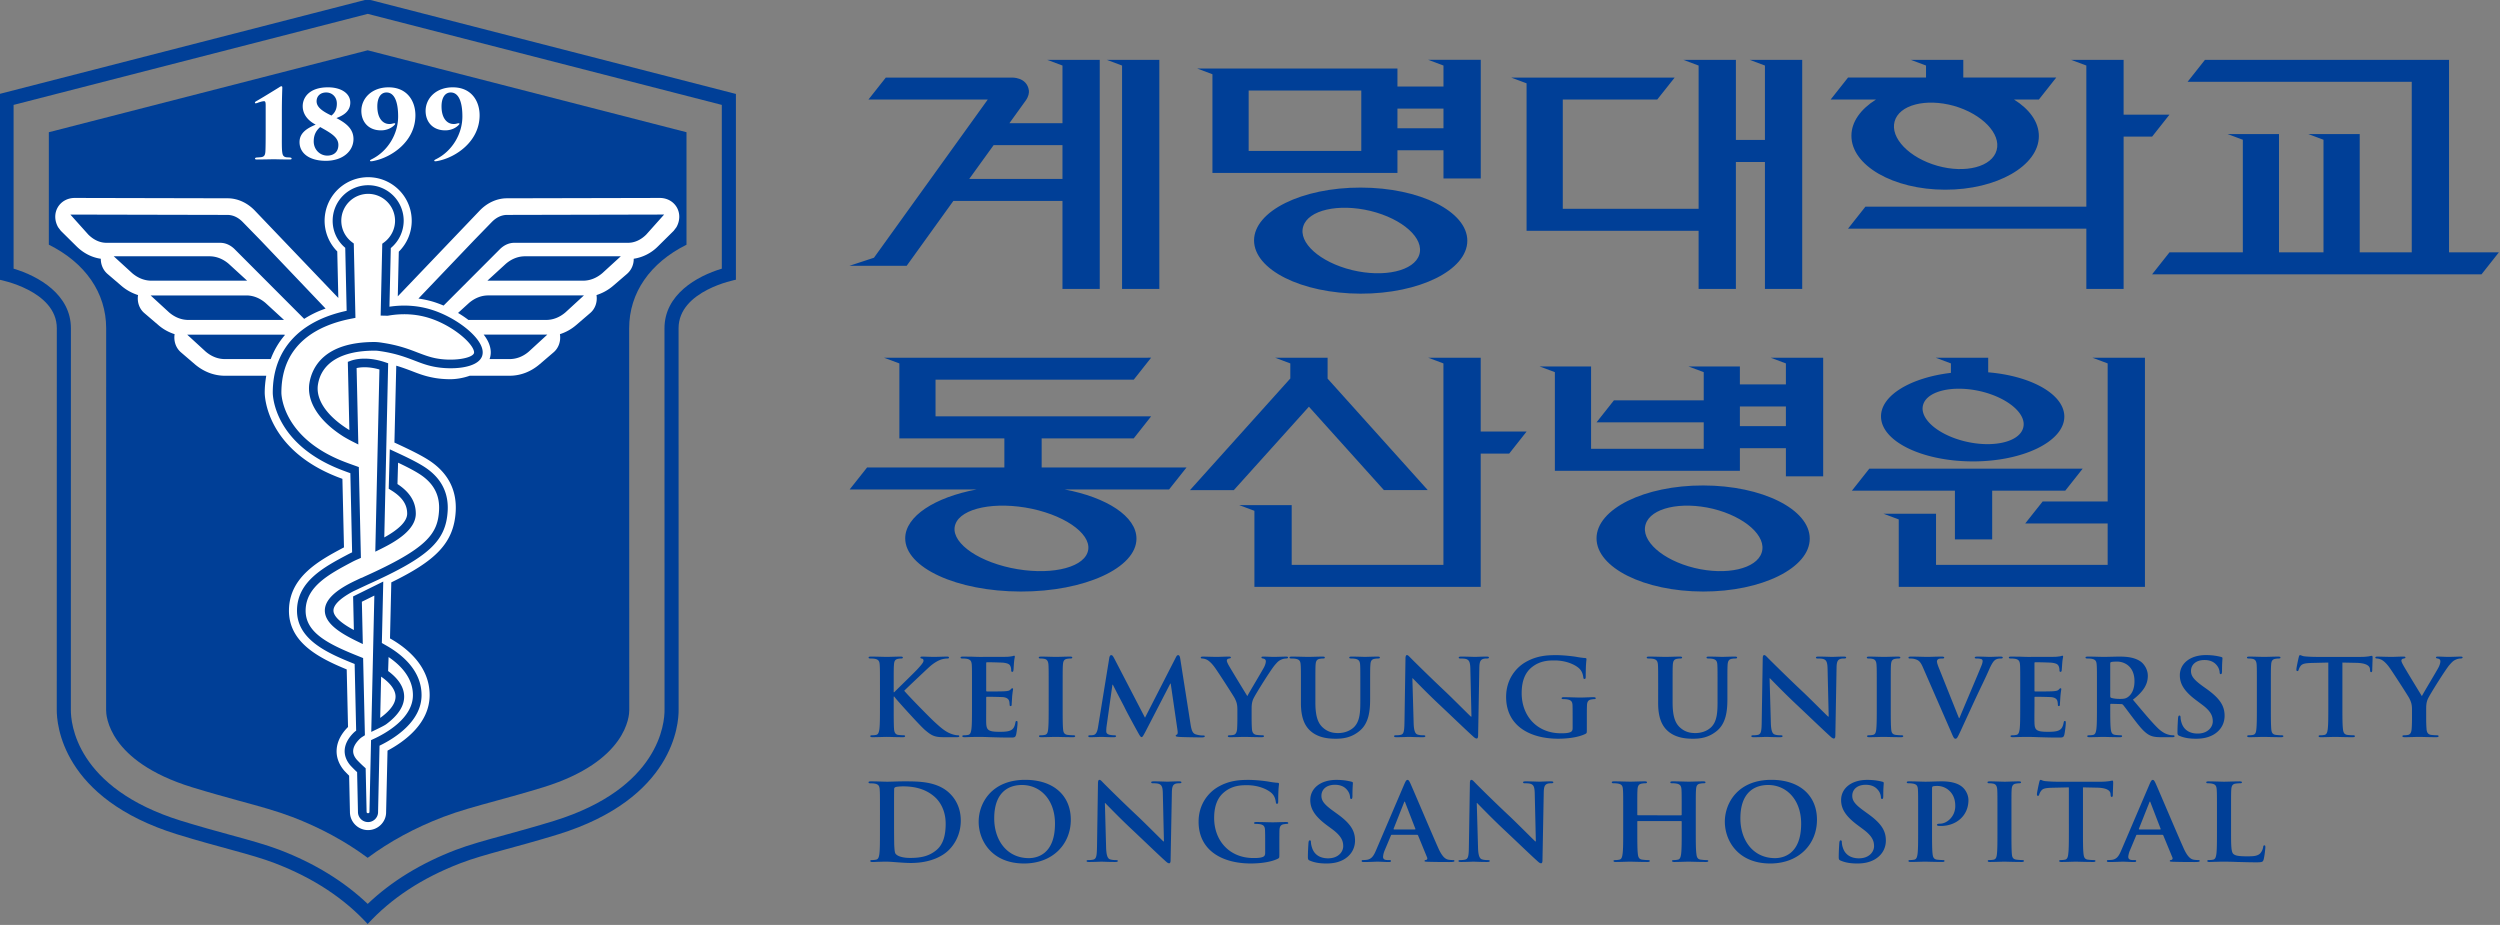
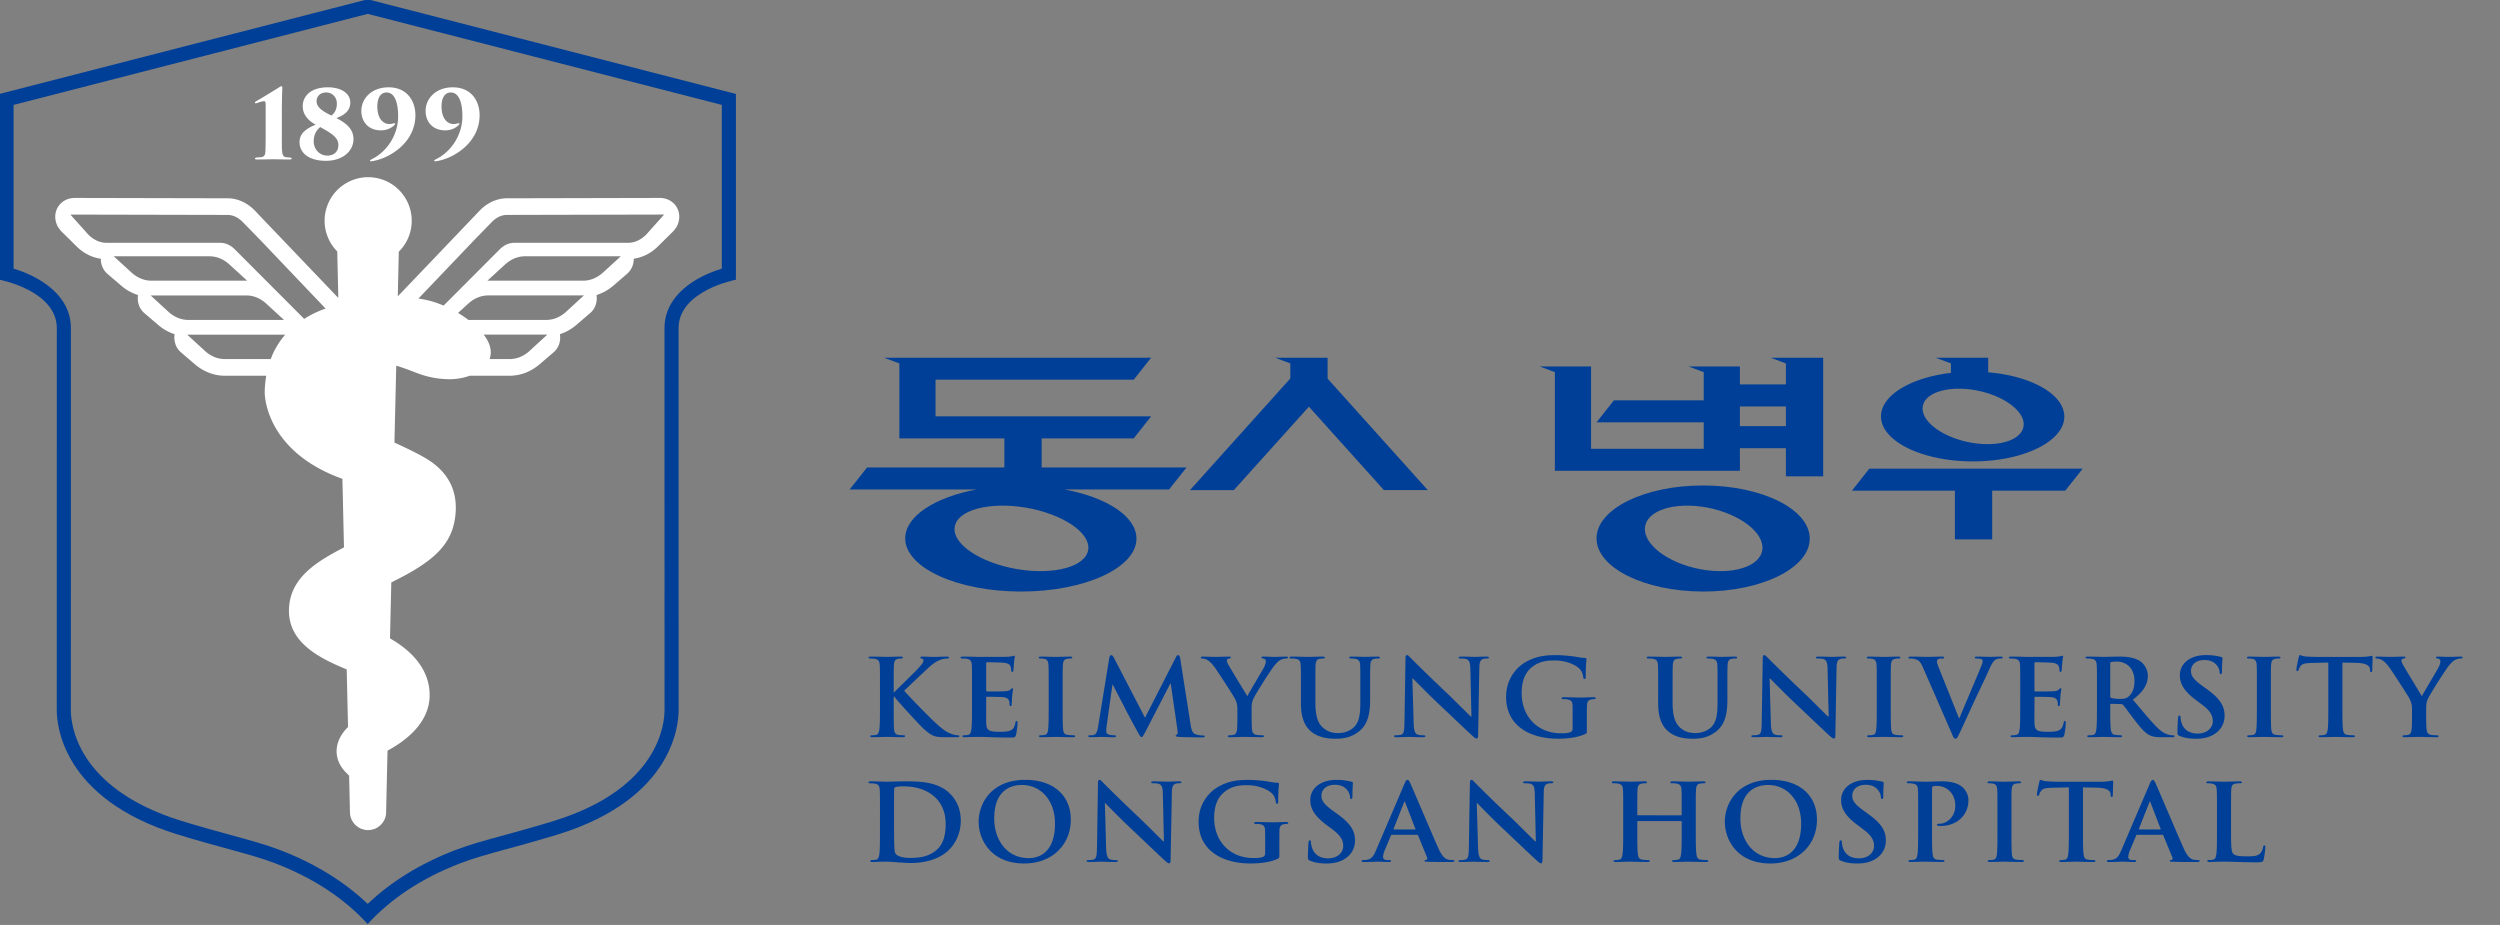
<svg xmlns="http://www.w3.org/2000/svg" width="213.439mm" height="78.968mm" viewBox="0 0 213.439 78.968">
  <rect x="0" y="0" width="213.439" height="78.968" fill="#808080" stroke="none" />
  <g style="stroke-width:.319">
    <g style="stroke-width:.319">
      <path d="M217.95 251.836c-1.954.586-4.434 2.008-4.434 4.61l.004 29.511c.008.988-.368 6.055-8.555 8.586-1.434.441-2.691.785-3.8 1.09-1.458.398-2.716.742-3.794 1.152-2.691 1.031-4.98 2.434-6.805 4.176-1.832-1.742-4.117-3.145-6.808-4.176-1.078-.41-2.332-.754-3.793-1.152-1.11-.305-2.367-.649-3.8-1.09-8.196-2.535-8.563-7.598-8.556-8.59l.004-29.508c0-2.601-2.48-4.023-4.433-4.61v-12.663l27.387-7.04 27.382 7.04zm-27.387-20.832-28.473 7.32v14.367s4.433.832 4.433 3.754l-.004 29.5c-.008 1.086.368 6.871 9.325 9.64 3.316 1.024 5.707 1.524 7.523 2.22 3.031 1.16 5.399 2.75 7.195 4.71 1.801-1.96 4.168-3.55 7.2-4.71 1.816-.696 4.207-1.196 7.523-2.22 8.957-2.769 9.336-8.554 9.324-9.64l-.004-29.5c0-2.922 4.434-3.754 4.434-3.754v-14.367" style="fill:#003f97;fill-opacity:1;fill-rule:nonzero;stroke:none;stroke-width:.319" transform="translate(-178.991 -255.09) scale(1.104)" />
-       <path d="M190.563 297.398c-1.704-1.265-3.657-2.328-5.833-3.16-1.207-.46-2.52-.82-4.046-1.234-1.13-.313-2.34-.645-3.715-1.067-6.485-2.007-6.633-5.554-6.633-5.953l.004-29.535c0-2.75-1.621-5.066-4.434-6.465v-8.699l24.66-6.336 24.653 6.336v8.7c-2.809 1.398-4.434 3.714-4.434 6.464l.008 29.535c.004.395-.152 3.946-6.636 5.953-1.372.422-2.579.754-3.653 1.047-1.582.434-2.898.793-4.105 1.254-2.18.836-4.133 1.895-5.836 3.16" style="fill:#003f97;fill-opacity:1;fill-rule:nonzero;stroke:none;stroke-width:.319" transform="translate(-178.991 -255.09) scale(1.104)" />
      <path d="M183.926 241.191c0 .72-.012 1.329.027 1.618.027.23.078.375.32.414.106.011.223.011.29.02.074.007.117.034.117.081 0 .043-.024.07-.141.07-.543 0-1.168-.019-1.23-.019-.067 0-.856.02-1.32.02-.11 0-.137-.028-.137-.07 0-.028.019-.067.113-.083.117-.008.219-.012.355-.027.27-.035.32-.192.336-.465.016-.32.02-.84.02-1.559v-1.98c0-.211-.02-.324-.114-.324-.14 0-.296.054-.457.105a.74.74 0 0 1-.195.059c-.039 0-.066-.012-.066-.051 0-.035.027-.07.078-.102.441-.246 1.387-.832 1.785-1.078.066-.047.137-.09.187-.09.06 0 .067.051.067.126 0 .058-.035.804-.035 1.914M188.18 239.074c0-.539-.39-.863-.817-.863-.496 0-.75.316-.75.68 0 .41.356.734 1.149 1.105.238-.191.418-.465.418-.922m-1.79 2.914c0 .649.485 1.106 1.051 1.106.434 0 .856-.227.856-.828 0-.59-.57-.914-1.406-1.38-.235.204-.5.516-.5 1.102m3.074-.175c0 .921-.813 1.683-2.14 1.683-1.263 0-2.032-.578-2.032-1.45 0-.733.625-1.085 1.25-1.347-.668-.351-1.004-.855-1.004-1.43 0-.683.523-1.456 1.953-1.456 1.031 0 1.727.476 1.727 1.18 0 .76-.684 1.046-1.074 1.198.746.391 1.32.832 1.32 1.622M194.254 239.973c0 2.023-1.844 3.261-3.223 3.53-.07.017-.144.028-.195.028-.066 0-.094-.011-.094-.047 0-.03.028-.058.137-.113 1.242-.613 2.039-1.95 2.039-3.305 0-1.187-.312-1.855-.898-1.855-.438 0-.711.398-.711 1.074 0 .984.476 1.363.914 1.363a.763.763 0 0 0 .258-.03.874.874 0 0 1 .156-.028c.035 0 .054.008.054.043a.118.118 0 0 1-.035.07c-.187.211-.558.438-1.066.438-.957 0-1.516-.649-1.516-1.508 0-.945.781-1.82 2.106-1.82 1.457 0 2.074 1.086 2.074 2.16M199.219 239.973c0 2.023-1.84 3.261-3.219 3.53a1.054 1.054 0 0 1-.195.028c-.067 0-.094-.011-.094-.047 0-.03.027-.058.137-.113 1.242-.613 2.039-1.95 2.039-3.305 0-1.187-.313-1.855-.903-1.855-.433 0-.71.398-.71 1.074 0 .984.48 1.363.914 1.363a.774.774 0 0 0 .261-.03.907.907 0 0 1 .153-.028c.035 0 .058.008.058.043 0 .027-.027.066-.039.07-.183.211-.555.438-1.062.438-.957 0-1.516-.649-1.516-1.508 0-.945.781-1.82 2.102-1.82 1.46 0 2.074 1.086 2.074 2.16M212.102 249.203c-.418.414-.903.633-1.403.633h-8.789c-.394 0-.777.16-1.105.477l-4.371 4.378a8.975 8.975 0 0 0-.743-.277 7.768 7.768 0 0 0-1.203-.266l4.301-4.507 1.375-1.414c.34-.348.738-.54 1.156-.547l12.168-.028zm-3.391 2.98c-.45.383-.965.583-1.492.583h-7.399l1.426-1.305c.445-.383.957-.582 1.488-.582h7.403zm-2.852 3.032c-.445.383-.96.586-1.492.586h-6.015a7.954 7.954 0 0 0-.801-.54l.844-.769c.445-.383.96-.586 1.488-.586h7.402zm-2.832 3.031c-.441.383-.957.582-1.488.582h-1.555a.078.078 0 0 0 .012-.02c.106-.292.164-.761-.137-1.367a3.209 3.209 0 0 0-.324-.503h4.918zm-23.504.582c-.535 0-1.046-.2-1.492-.582l-1.426-1.308h7.403c.058 0 .113.015.168.015a6.151 6.151 0 0 0-1.11 1.875zm-4.32-3.613-1.426-1.309h7.403c.527 0 1.043.203 1.488.586l1.426 1.309h-7.399c-.53 0-1.047-.203-1.492-.586m-2.851-3.031-1.426-1.305h7.402c.527 0 1.043.2 1.488.582l1.426 1.305h-7.398c-.531 0-1.043-.2-1.492-.582m-1.989-2.348c-.5 0-.984-.219-1.402-.633l-1.39-1.55 12.171.027c.418.008.817.199 1.156.547l1.38 1.414 5.03 5.28c-.23.083-.456.169-.683.27-.348.16-.672.336-.973.528l-5.394-5.407c-.328-.316-.711-.476-1.106-.476zm44.102-2.746c-.266-.453-.754-.723-1.317-.723l-11.851.027c-.75.012-1.48.344-2.055.934l-6.351 6.649.078-3.454c.617-.609 1-1.457 1-2.394a3.368 3.368 0 1 0-5.758 2.375l.082 3.598-6.473-6.774c-.574-.59-1.304-.922-2.054-.934l-11.852-.027c-.562 0-1.05.27-1.316.723-.27.465-.258 1.039.027 1.543l.21.277 1.22 1.207c.539.531 1.191.856 1.87.953-.003.442.173.871.508 1.164l1.086.93c.391.336.825.566 1.286.715-.082.516.085 1.05.484 1.39l1.082.926c.383.332.812.563 1.262.707-.082.524.086 1.059.488 1.403l1.074.922c.684.582 1.488.89 2.328.89h3.196c-.07.422-.118.856-.118 1.317 0 .18.067 4.37 5.692 6.539.101.039.21.078.316.117l.121 5.3c-1.879.997-4.199 2.239-4.254 4.813-.054 2.52 2.282 3.727 4.465 4.625l.102 4.453c-1.059 1.047-1.176 2.34-.297 3.371l.027.032c.047.046.184.195.356.363l.062 2.808c0 .77.63 1.399 1.399 1.399.773 0 1.398-.63 1.398-1.375l.11-4.77c1.316-.703 3.257-2.105 3.257-4.297 0-2.25-1.789-3.664-3.066-4.382l.101-4.332c3.36-1.645 4.836-2.993 4.98-5.485.09-1.594-.542-2.883-1.878-3.828-.656-.465-1.73-.98-2.86-1.5l.141-5.945c.438.129.813.27 1.176.406.484.188.984.383 1.582.5.442.094.938.14 1.426.14.422 0 .973-.081 1.5-.269h3.082c.84 0 1.644-.308 2.324-.89l1.078-.922c.403-.344.57-.88.489-1.403.449-.144.875-.375 1.261-.707l1.078-.926c.403-.34.57-.875.489-1.39.46-.149.894-.38 1.285-.715l1.082-.93a1.51 1.51 0 0 0 .512-1.164 3.348 3.348 0 0 0 1.87-.953l1.22-1.207.21-.277c.286-.504.297-1.078.028-1.543" style="fill:#fff;fill-opacity:1;fill-rule:nonzero;stroke:none;stroke-width:.319" transform="translate(-178.991 -255.09) scale(1.104)" />
      <path d="M195.406 255.328c-1.355-.426-2.574-.32-3.332-.183 0 0-.062-.004-.168-.004l.114-5.063a2.404 2.404 0 0 0 .996-1.95 2.416 2.416 0 0 0-2.414-2.413 2.416 2.416 0 0 0-2.414 2.414c0 .793.382 1.492.972 1.933l.117 5.305c-2.48.473-5.718 1.89-5.718 6.067 0 0 0 3.687 5.078 5.644.297.113.605.227.914.336l.148 6.574a6.03 6.03 0 0 0-.457.215c-1.789.945-3.765 1.98-3.808 4.02-.047 2.101 2.226 3.07 4.449 3.953l.129 5.562a1.929 1.929 0 0 0-.285.211c-.516.504-.954 1.262-.254 2.082 0 0 .3.324.601.59l.074 3.234a.44.44 0 1 0 .883 0l.121-5.343c1.063-.485 3.246-1.727 3.246-3.7 0-1.75-1.457-2.91-2.535-3.527l-.058 1.836c1.074.742 2.16 2.059.008 3.664-.11.082-.344.203-.63.34l.239-10.547-1.645.813.067 2.937c-1.988-.969-3.848-2.281-.094-4.062v.011l.684-.32c4.644-2.09 5.86-3.258 5.984-5.399.063-1.117-.305-2.164-1.476-2.996-.524-.37-1.403-.804-2.348-1.242l-.063 2.352c.844.515 1.422 1.168 1.422 2.105 0 .98-1.226 1.79-2.453 2.403l.313-13.79c-1.344-.453-2.22-.203-2.446-.117l.125 5.61a8.106 8.106 0 0 1-.625-.348c-1.605-1.016-2.718-2.39-2.472-3.82.297-1.754 1.836-2.88 4.722-2.871.2 0 .375.027.559.054 2.004.301 2.785.926 4.047 1.188 1.305.265 3.129.09 3.375-.598.293-.828-1.656-2.523-3.692-3.16" style="fill:#fff;fill-opacity:1;fill-rule:nonzero;stroke:none;stroke-width:.319" transform="translate(-178.991 -255.09) scale(1.104)" />
-       <path d="m191.602 283.387-.07 3.187a.585.585 0 0 0 .081-.054c.742-.555 1.114-1.094 1.106-1.606-.012-.633-.61-1.176-1.106-1.52zm-1.875 6.43s.285.304.57.558l.11.098.073 3.375c0 .136.22.129.22.008l.124-5.559.192-.09c.914-.418 3.046-1.59 3.046-3.39 0-1.332-.937-2.305-1.882-2.946l-.036 1.082c.81.602 1.227 1.254 1.239 1.95.015.738-.446 1.46-1.371 2.152-.121.09-.325.195-.684.371l-.488.234.238-10.543-.965.477.074 3.273-.492-.238c-1.21-.594-2.449-1.336-2.445-2.36.004-.8.777-1.554 2.36-2.304l.476-.226v.015l.203-.098c4.863-2.187 5.691-3.3 5.793-5.117.066-1.136-.371-2.02-1.336-2.703-.441-.312-1.16-.68-1.832-.996l-.047 1.652c.953.625 1.418 1.375 1.418 2.286 0 1.242-1.504 2.136-2.637 2.699l-.496.246.32-14.09c-.84-.242-1.449-.18-1.765-.11l.133 5.91-.5-.253a10.542 10.542 0 0 1-.653-.363c-1.914-1.211-2.867-2.727-2.625-4.16.204-1.176 1.125-3.149 5.032-3.149.23.004.41.027.605.059 1.242.187 2.024.484 2.711.75.477.18.887.34 1.379.441 1.348.273 2.852.016 2.992-.383.027-.074 0-.207-.074-.355-.375-.75-1.832-1.883-3.399-2.371-1-.313-2.07-.371-3.175-.176l-.035.004-.532-.012.125-5.558.133-.098c.535-.395.856-1.02.856-1.68a2.082 2.082 0 0 0-2.079-2.078 2.08 2.08 0 0 0-2.078 2.078c0 .66.305 1.266.836 1.664l.13.098.128 5.75-.277.055c-2.485.472-5.45 1.855-5.45 5.738 0 .14.082 3.488 4.868 5.336.293.113.597.223.906.332l.215.078.16 7.023-.203.09a6.43 6.43 0 0 0-.438.203c-1.785.946-3.593 1.903-3.633 3.735-.039 1.789 1.817 2.672 4.243 3.637l.203.082.137 5.968-.16.102a1.386 1.386 0 0 0-.231.172c-.79.77-.508 1.297-.23 1.625m.863 4.816a.78.78 0 0 1-.778-.777l-.066-3.082c-.273-.254-.516-.516-.516-.516-.68-.797-.578-1.723.262-2.547.05-.047.11-.097.18-.148l-.117-5.156c-2.059-.825-4.504-1.872-4.457-4.192.046-2.222 2.12-3.32 3.953-4.289.097-.05.199-.101.308-.152l-.136-6.121a29.517 29.517 0 0 1-.708-.262c-5.226-2.02-5.292-5.797-5.292-5.957 0-3.305 2.027-5.547 5.714-6.34l-.109-4.871a2.716 2.716 0 0 1-.973-2.094 2.747 2.747 0 0 1 2.746-2.746 2.747 2.747 0 0 1 2.747 2.746 2.76 2.76 0 0 1-.997 2.114l-.105 4.535c1.133-.168 2.227-.09 3.258.234 1.625.504 3.293 1.695 3.797 2.707.164.328.199.625.109.883-.34.957-2.398 1.086-3.754.808-.547-.109-1-.285-1.484-.472-.657-.25-1.403-.535-2.551-.711-.184-.027-.348-.055-.527-.05-2.536 0-4.086.921-4.371 2.593-.2 1.156.648 2.426 2.32 3.484l.105.063-.12-5.274.222-.082c.262-.097 1.223-.375 2.668.114l.23.078-.3 13.468c1.175-.652 1.77-1.27 1.77-1.843 0-.72-.4-1.297-1.263-1.82l-.164-.102.082-3.051.461.215c.805.37 1.809.851 2.399 1.27 1.152.816 1.695 1.921 1.617 3.288-.137 2.336-1.465 3.559-6.18 5.684l-1.11.52c-1.257.668-1.542 1.171-1.542 1.492-.004.57.918 1.156 1.578 1.508l-.059-2.598 2.332-1.152-.109 4.753.367.211c1.235.704 2.703 1.942 2.703 3.82 0 2.063-2.136 3.372-3.25 3.91l-.113 5.138c0 .418-.348.77-.777.77" style="fill:#003f94;fill-opacity:1;fill-rule:nonzero;stroke:none;stroke-width:.319" transform="translate(-178.991 -255.09) scale(1.104)" />
    </g>
    <path d="M231.242 284.59h.043c.297-.305 1.57-1.531 1.824-1.813.243-.273.438-.48.438-.62 0-.09-.035-.15-.125-.165-.078-.015-.113-.031-.113-.082 0-.058.043-.074.14-.074.184 0 .664.023.899.023.27 0 .75-.023 1.02-.023.085 0 .148.016.148.074 0 .059-.043.074-.13.074-.12 0-.34.032-.507.09-.27.102-.566.274-.941.617-.27.25-1.586 1.489-1.883 1.786.312.382 2.023 2.125 2.363 2.43.383.347.773.718 1.246.894.262.098.434.12.54.12.062 0 .112.017.112.067 0 .059-.043.082-.207.082h-.757c-.262 0-.422 0-.602-.015-.473-.043-.707-.223-1.082-.535-.383-.325-2.102-2.23-2.285-2.465l-.098-.125h-.043v.75c0 .758 0 1.41.027 1.765.016.23.094.41.313.446.121.015.312.03.43.03.066 0 .113.024.113.067 0 .059-.07.082-.168.082-.488 0-1.035-.023-1.254-.023-.2 0-.75.023-1.102.023-.113 0-.171-.023-.171-.082 0-.043.035-.066.136-.066.133 0 .239-.016.317-.031.172-.035.218-.215.254-.457.043-.344.043-.996.043-1.754v-1.453c0-1.254 0-1.485-.02-1.746-.015-.282-.086-.415-.375-.473a2.01 2.01 0 0 0-.34-.024c-.093 0-.144-.015-.144-.074 0-.058.058-.074.187-.074.465 0 1.016.023 1.223.023.21 0 .758-.023 1.055-.023.125 0 .183.016.183.074 0 .059-.055.074-.12.074-.09 0-.142.008-.247.024-.234.043-.305.183-.32.473-.02.261-.02.492-.02 1.746M237.297 284.227c0-1.254 0-1.485-.016-1.747-.02-.28-.09-.414-.379-.472a1.947 1.947 0 0 0-.34-.024c-.093 0-.148-.015-.148-.074 0-.058.063-.074.191-.074.239 0 .493.008.708.008.226.008.43.016.55.016.282 0 2.016 0 2.18-.008a3.6 3.6 0 0 0 .375-.047c.047-.012.098-.035.14-.035.044 0 .051.035.051.074 0 .058-.043.156-.07.535-.008.086-.023.445-.043.547-.008.039-.023.09-.086.09-.058 0-.082-.043-.082-.118a.773.773 0 0 0-.05-.297c-.06-.148-.149-.246-.583-.296a31.595 31.595 0 0 0-1.238-.032c-.043 0-.062.024-.062.082v2.086c0 .059.011.094.062.094.192 0 1.192 0 1.395-.02.21-.015.34-.039.418-.124.058-.063.097-.106.14-.106.031 0 .063.016.063.066 0 .051-.035.184-.074.602-.004.164-.032.496-.032.55 0 .067 0 .161-.078.161-.062 0-.078-.035-.078-.074-.012-.086-.012-.192-.035-.301-.047-.164-.168-.285-.488-.32a31.286 31.286 0 0 0-1.239-.024c-.043 0-.054.032-.054.082v.653c0 .28-.008 1.039 0 1.277.02.57.16.695 1.047.695.226 0 .593 0 .82-.101.226-.098.332-.274.39-.61.02-.093.036-.125.098-.125.07 0 .07.067.07.149 0 .191-.07.75-.113.914-.062.219-.14.219-.472.219-.653 0-1.133-.02-1.508-.028a21.59 21.59 0 0 0-.907-.023c-.093 0-.289 0-.496.008-.203 0-.43.015-.601.015-.117 0-.176-.023-.176-.082 0-.039.035-.066.14-.066.13 0 .235-.016.313-.031.176-.035.219-.215.254-.457.043-.344.043-.996.043-1.754M243.227 284.227c0-1.254 0-1.485-.016-1.747-.02-.28-.106-.421-.297-.464a1.37 1.37 0 0 0-.312-.032c-.09 0-.141-.015-.141-.082 0-.05.07-.066.21-.066.329 0 .88.023 1.134.023.218 0 .73-.023 1.062-.023.113 0 .184.016.184.066 0 .067-.051.082-.14.082a1.69 1.69 0 0 0-.263.024c-.234.043-.304.183-.32.472-.02.262-.02.493-.02 1.747v1.453c0 .8 0 1.449.036 1.804.027.223.086.371.351.407.122.015.313.03.442.03.098 0 .14.028.14.067 0 .059-.07.082-.164.082-.578 0-1.125-.023-1.363-.023-.2 0-.75.023-1.098.023-.113 0-.171-.023-.171-.082 0-.039.03-.066.136-.066.133 0 .235-.016.313-.031.176-.035.226-.176.254-.414.043-.348.043-.997.043-1.797M247.914 281.934c.023-.137.078-.211.149-.211.07 0 .12.039.234.254l2.379 4.585 2.375-4.644c.066-.133.113-.195.187-.195.082 0 .133.078.16.254l.793 5.046c.079.52.164.758.426.832.254.075.43.082.543.082.078 0 .14.008.14.06 0 .065-.105.089-.23.089-.215 0-1.422-.016-1.77-.04-.198-.015-.25-.042-.25-.089 0-.043.036-.066.094-.094.051-.015.079-.12.043-.351l-.523-3.59h-.031l-1.902 3.68c-.204.386-.247.46-.325.46-.078 0-.164-.163-.304-.413-.211-.38-.899-1.641-1-1.872-.082-.171-.606-1.144-.91-1.765h-.036l-.453 3.219c-.02.148-.023.253-.023.386 0 .157.11.23.258.266.16.031.28.039.367.039.07 0 .133.016.133.059 0 .074-.079.09-.211.09-.368 0-.758-.024-.914-.024-.168 0-.586.023-.868.023-.086 0-.156-.015-.156-.09 0-.042.055-.058.14-.058.071 0 .134 0 .262-.023.247-.051.317-.372.36-.653M257.82 285.934c0-.446-.086-.625-.199-.864-.062-.132-1.23-1.949-1.535-2.375-.219-.308-.434-.511-.602-.605a.972.972 0 0 0-.367-.106c-.066 0-.129-.015-.129-.074 0-.05.063-.074.164-.074.157 0 .813.023 1.102.023.18 0 .539-.023.93-.023.09 0 .132.023.132.074s-.062.059-.191.09a.15.15 0 0 0-.121.148c0 .067.043.164.101.282.125.246 1.344 2.234 1.485 2.464.086-.195 1.183-2.011 1.308-2.265.086-.184.122-.324.122-.43 0-.082-.036-.176-.184-.207-.078-.015-.156-.031-.156-.082 0-.058.043-.074.148-.074.285 0 .567.023.82.023.192 0 .766-.023.934-.023.094 0 .156.016.156.066 0 .059-.07.082-.168.082a.981.981 0 0 0-.382.098c-.184.082-.278.184-.47.406-.288.328-1.507 2.266-1.667 2.621-.13.297-.13.555-.13.825v.675c0 .133 0 .48.024.829.02.238.098.417.36.453.12.015.312.03.433.03.098 0 .14.024.14.067 0 .059-.07.082-.183.082-.547 0-1.097-.023-1.332-.023-.219 0-.77.023-1.09.023-.12 0-.191-.015-.191-.082 0-.043.043-.066.137-.066.125 0 .226-.016.304-.031.176-.035.254-.215.274-.453.023-.348.023-.696.023-.829M262.734 284.227c0-1.254 0-1.485-.02-1.747-.015-.28-.085-.414-.374-.472a2.01 2.01 0 0 0-.34-.024c-.094 0-.148-.015-.148-.074 0-.058.062-.074.195-.074.46 0 1.008.023 1.27.023.21 0 .761-.023 1.074-.023.129 0 .191.016.191.074 0 .059-.05.074-.14.074-.094 0-.145.008-.25.024-.239.043-.305.183-.325.472-.015.262-.015.493-.015 1.747v1.156c0 1.195.25 1.699.68 2.027.39.305.792.34 1.09.34.382 0 .85-.117 1.202-.445.48-.457.504-1.196.504-2.047v-1.031c0-1.254 0-1.485-.015-1.747-.016-.28-.09-.414-.375-.472a1.905 1.905 0 0 0-.317-.024c-.094 0-.148-.015-.148-.074 0-.058.062-.074.183-.074.446 0 .996.023 1.004.023.106 0 .656-.023.996-.023.121 0 .184.016.184.074 0 .059-.055.074-.16.074-.094 0-.149.008-.25.024-.239.043-.309.183-.324.472-.02.262-.02.493-.02 1.747v.882c0 .918-.094 1.891-.828 2.485-.617.504-1.246.594-1.813.594-.46 0-1.3-.028-1.937-.57-.445-.38-.774-.99-.774-2.188M271.45 286.95c.015.644.128.859.304.913.148.051.312.059.453.059.094 0 .148.015.148.066 0 .067-.078.082-.203.082-.566 0-.914-.023-1.082-.023-.078 0-.484.023-.937.023-.117 0-.195-.008-.195-.082 0-.05.054-.066.14-.066.113 0 .27-.008.395-.04.226-.066.257-.308.27-1.023l.077-4.855c0-.168.028-.285.114-.285.093 0 .171.11.324.258.101.105 1.43 1.425 2.703 2.62.59.563 1.77 1.75 1.918 1.88h.043l-.086-3.7c-.012-.504-.09-.66-.297-.742-.133-.05-.34-.05-.465-.05-.105 0-.136-.024-.136-.075 0-.066.093-.074.226-.074.453 0 .871.023 1.055.023.094 0 .426-.023.851-.023.118 0 .203.008.203.074 0 .05-.054.074-.156.074-.09 0-.156 0-.261.024-.247.066-.317.242-.325.703l-.093 5.203c0 .184-.036.258-.114.258-.097 0-.203-.094-.297-.184-.55-.496-1.668-1.574-2.574-2.426-.949-.886-1.918-1.894-2.074-2.05h-.027M284.844 287.52c0 .222-.008.238-.114.296-.566.278-1.417.371-2.101.371-2.137 0-4.027-.957-4.027-3.234 0-1.32.722-2.242 1.515-2.695.836-.48 1.613-.535 2.348-.535.601 0 1.367.097 1.543.129.183.035.488.082.687.093.106.004.121.04.121.098 0 .09-.058.32-.058 1.352 0 .132-.027.171-.098.171-.058 0-.078-.039-.086-.105-.027-.191-.07-.453-.297-.684-.261-.265-.957-.644-1.945-.644-.476 0-1.117.031-1.726.512-.489.386-.801 1.003-.801 2.019 0 1.773 1.195 3.102 3.035 3.102.227 0 .531 0 .738-.09.133-.059.168-.164.168-.305v-.777c0-.41 0-.727-.008-.973-.008-.281-.09-.41-.375-.469a1.956 1.956 0 0 0-.34-.027c-.078 0-.129-.016-.129-.062 0-.067.059-.086.18-.086.453 0 1.004.027 1.266.027.27 0 .73-.027 1.02-.027.113 0 .171.02.171.086 0 .046-.05.062-.11.062-.07 0-.132.012-.234.027-.238.04-.324.18-.332.47-.011.245-.011.577-.011.987M290.36 284.227c0-1.254 0-1.485-.016-1.747-.02-.28-.09-.414-.375-.472a2.01 2.01 0 0 0-.34-.024c-.098 0-.152-.015-.152-.074 0-.058.062-.074.195-.074.46 0 1.012.023 1.273.023.207 0 .758-.023 1.07-.023.133 0 .196.016.196.074 0 .059-.055.074-.14.074-.098 0-.15.008-.255.024-.238.043-.304.183-.324.472-.015.262-.015.493-.015 1.747v1.156c0 1.195.25 1.699.68 2.027.39.305.792.34 1.09.34.382 0 .855-.117 1.202-.445.48-.457.504-1.196.504-2.047v-1.031c0-1.254 0-1.485-.015-1.747-.016-.28-.086-.414-.375-.472a1.89 1.89 0 0 0-.313-.024c-.098 0-.148-.015-.148-.074 0-.058.058-.074.183-.074.446 0 .992.023 1 .023.106 0 .656-.023.996-.023.121 0 .184.016.184.074 0 .059-.055.074-.16.074-.094 0-.145.008-.25.024-.235.043-.305.183-.324.472-.016.262-.016.493-.016 1.747v.882c0 .918-.098 1.891-.828 2.485-.621.504-1.25.594-1.817.594-.46 0-1.296-.028-1.933-.57-.445-.38-.778-.99-.778-2.188M299.074 286.95c.016.644.13.859.305.913.148.051.312.059.453.059.098 0 .148.015.148.066 0 .067-.078.082-.199.082-.566 0-.918-.023-1.082-.023-.078 0-.488.023-.941.023-.113 0-.192-.008-.192-.082 0-.05.051-.066.137-.066.113 0 .274-.008.395-.04.226-.066.261-.308.27-1.023l.077-4.855c0-.168.028-.285.114-.285.097 0 .175.11.324.258.105.105 1.43 1.425 2.703 2.62.594.563 1.77 1.75 1.918 1.88h.043l-.086-3.7c-.012-.504-.09-.66-.297-.742-.133-.05-.34-.05-.46-.05-.106 0-.141-.024-.141-.075 0-.066.093-.074.226-.074.453 0 .871.023 1.055.023.094 0 .426-.023.855-.023.114 0 .2.008.2.074 0 .05-.051.074-.157.074-.086 0-.156 0-.261.024-.247.066-.317.242-.325.703l-.093 5.203c0 .184-.036.258-.114.258-.097 0-.203-.094-.297-.184-.55-.496-1.668-1.574-2.574-2.426-.949-.886-1.918-1.894-2.074-2.05h-.027M307.266 284.227c0-1.254 0-1.485-.02-1.747-.015-.28-.101-.421-.297-.464a1.348 1.348 0 0 0-.312-.032c-.086 0-.14-.015-.14-.082 0-.05.07-.066.21-.066.328 0 .879.023 1.133.023.219 0 .734-.023 1.062-.023.114 0 .184.016.184.066 0 .067-.05.082-.14.082-.087 0-.157.008-.258.024-.239.043-.305.183-.325.472-.015.262-.015.493-.015 1.747v1.453c0 .8 0 1.449.035 1.804.023.223.086.371.347.407.122.015.313.03.446.03.093 0 .137.028.137.067 0 .059-.07.082-.165.082-.574 0-1.125-.023-1.359-.023-.203 0-.754.023-1.101.023-.114 0-.172-.023-.172-.082 0-.039.035-.066.136-.066.133 0 .239-.016.317-.031.176-.035.226-.176.254-.414.043-.348.043-.997.043-1.797M310.824 282.645c-.199-.454-.347-.547-.664-.63-.129-.03-.27-.03-.34-.03-.078 0-.101-.024-.101-.075 0-.066.093-.074.222-.074.465 0 .961.023 1.266.023.219 0 .637-.023 1.074-.023.106 0 .2.016.2.074 0 .059-.051.074-.13.074-.14 0-.273.008-.34.055a.2.2 0 0 0-.09.176c0 .11.079.34.204.637l1.496 3.742h.035c.375-.906 1.512-3.563 1.723-4.106a.975.975 0 0 0 .074-.304c0-.067-.031-.133-.11-.157a1.175 1.175 0 0 0-.35-.043c-.079 0-.15-.008-.15-.066 0-.066.079-.082.247-.082.433 0 .8.023.914.023.148 0 .558-.023.82-.023.113 0 .184.016.184.074 0 .059-.055.074-.14.074-.087 0-.27 0-.427.098-.113.074-.246.215-.48.742-.34.778-.574 1.223-1.047 2.235-.559 1.207-.969 2.105-1.16 2.52-.227.476-.277.609-.402.609-.114 0-.165-.118-.329-.504M318.36 284.227c0-1.254 0-1.485-.016-1.747-.02-.28-.086-.414-.375-.472a2.01 2.01 0 0 0-.34-.024c-.098 0-.149-.015-.149-.074 0-.058.06-.074.192-.074.234 0 .488.008.707.008.226.008.426.016.547.016.281 0 2.015 0 2.183-.008.164-.016.305-.032.375-.047.043-.012.094-.035.137-.035.043 0 .055.035.055.074 0 .058-.043.156-.07.535-.008.086-.028.445-.043.547-.008.039-.028.09-.09.09-.059 0-.078-.043-.078-.118a.859.859 0 0 0-.051-.297c-.063-.148-.149-.246-.586-.296a31.403 31.403 0 0 0-1.238-.032c-.043 0-.059.024-.059.082v2.086c0 .059.008.094.059.094.195 0 1.195 0 1.394-.02.211-.015.344-.039.422-.124.059-.063.094-.106.137-.106.035 0 .062.016.062.066 0 .051-.035.184-.07.602-.008.164-.035.496-.035.55 0 .067 0 .161-.078.161-.063 0-.078-.035-.078-.074-.008-.086-.008-.192-.036-.301-.043-.164-.164-.285-.488-.32a30.998 30.998 0 0 0-1.238-.024c-.043 0-.05.032-.05.082v.653c0 .28-.013 1.039 0 1.277.015.57.155.695 1.046.695.223 0 .59 0 .816-.101.23-.098.332-.274.395-.61.015-.093.035-.125.094-.125.07 0 .07.067.07.149 0 .191-.07.75-.113.914-.059.219-.137.219-.47.219-.655 0-1.136-.02-1.51-.028a21.432 21.432 0 0 0-.907-.023c-.094 0-.285 0-.496.008-.2 0-.426.015-.602.015-.113 0-.176-.023-.176-.082 0-.039.036-.066.141-.066.133 0 .234-.016.313-.031.175-.035.218-.215.253-.457.043-.344.043-.996.043-1.754M325.32 284.879c0 .09.02.125.078.148.188.059.446.082.664.082.348 0 .461-.035.618-.14.265-.184.515-.559.515-1.235 0-1.172-.816-1.511-1.332-1.511-.218 0-.375.008-.465.035-.058.015-.078.047-.078.113zm-1.027-.652c0-1.254 0-1.485-.02-1.747-.015-.28-.085-.414-.375-.472a1.978 1.978 0 0 0-.34-.024c-.093 0-.148-.015-.148-.074 0-.058.063-.074.195-.074.461 0 1.008.023 1.192.023.297 0 .96-.023 1.23-.023.551 0 1.133.05 1.606.355.246.157.594.575.594 1.13 0 .609-.274 1.167-1.153 1.847.778.922 1.38 1.656 1.895 2.168.484.48.844.535.972.563.098.015.176.023.247.023.07 0 .105.023.105.066 0 .067-.062.082-.164.082h-.828c-.492 0-.707-.043-.938-.156-.375-.191-.707-.578-1.191-1.215-.352-.453-.75-1.011-.867-1.136-.043-.047-.094-.055-.157-.055l-.757-.02c-.043 0-.07.02-.07.067v.117c0 .766 0 1.418.042 1.762.028.242.078.421.344.457.129.015.32.03.426.03.07 0 .105.024.105.067 0 .059-.062.082-.175.082-.504 0-1.153-.023-1.282-.023-.168 0-.715.023-1.062.023-.113 0-.176-.023-.176-.082 0-.043.035-.066.14-.066.13 0 .235-.016.313-.031.176-.035.219-.215.254-.457.043-.344.043-.996.043-1.754M330.688 287.973c-.141-.059-.168-.102-.168-.282 0-.453.035-.949.043-1.082.011-.12.035-.214.105-.214.078 0 .09.078.09.14 0 .11.031.281.078.422.191.61.703.832 1.246.832.785 0 1.168-.504 1.168-.937 0-.407-.129-.786-.856-1.32l-.398-.298c-.96-.71-1.293-1.285-1.293-1.953 0-.91.8-1.562 2.016-1.562.566 0 .933.086 1.16.14.078.02.121.043.121.102 0 .105-.035.344-.035.988 0 .18-.028.246-.098.246-.058 0-.086-.047-.086-.148a.96.96 0 0 0-.226-.543c-.13-.156-.383-.402-.95-.402-.644 0-1.039.351-1.039.847 0 .38.204.668.926 1.188l.242.172c1.055.75 1.43 1.32 1.43 2.105 0 .477-.191 1.047-.816 1.434-.438.265-.926.34-1.387.34-.508 0-.898-.06-1.273-.215M336.66 284.227c0-1.254 0-1.485-.015-1.747-.016-.28-.106-.421-.297-.464a1.37 1.37 0 0 0-.313-.032c-.09 0-.14-.015-.14-.082 0-.05.07-.066.21-.066.329 0 .88.023 1.133.023.22 0 .735-.023 1.063-.023.113 0 .183.016.183.066 0 .067-.05.082-.14.082-.086 0-.156.008-.258.024-.238.043-.309.183-.324.472-.02.262-.02.493-.02 1.747v1.453c0 .8 0 1.449.035 1.804.028.223.086.371.352.407.121.015.312.03.441.03.098 0 .14.028.14.067 0 .059-.07.082-.163.082-.574 0-1.125-.023-1.363-.023-.2 0-.75.023-1.098.023-.113 0-.176-.023-.176-.082 0-.039.035-.066.14-.066.134 0 .235-.016.313-.031.176-.035.23-.176.254-.414.043-.348.043-.997.043-1.797M342.184 282.297l-1.301.031c-.504.02-.715.059-.848.242a.883.883 0 0 0-.144.29c-.02.066-.043.097-.098.097-.059 0-.078-.043-.078-.133 0-.133.168-.883.184-.945.027-.11.05-.156.105-.156.07 0 .156.078.375.097.25.024.582.04.871.04h3.453c.281 0 .469-.024.602-.04.129-.027.199-.043.234-.043.063 0 .07.051.07.172 0 .176-.027.742-.027.957-.008.082-.023.133-.078.133-.07 0-.086-.043-.094-.164l-.008-.09c-.02-.215-.254-.445-1.03-.465l-1.099-.023v3.383c0 .757 0 1.41.043 1.761.028.235.079.414.34.45.121.015.313.03.446.03.093 0 .14.024.14.067 0 .059-.07.082-.168.082-.574 0-1.125-.023-1.367-.023-.203 0-.754.023-1.102.023-.113 0-.171-.023-.171-.082 0-.043.035-.066.136-.066.133 0 .239-.016.317-.031.176-.035.226-.215.254-.454.043-.347.043-1 .043-1.757M348.656 285.934c0-.446-.09-.625-.203-.864-.058-.132-1.23-1.949-1.531-2.375-.219-.308-.438-.511-.606-.605a.975.975 0 0 0-.363-.106c-.07 0-.133-.015-.133-.074 0-.05.063-.074.168-.074.157 0 .809.023 1.098.023.184 0 .539-.023.934-.023.085 0 .128.023.128.074s-.058.059-.191.09a.15.15 0 0 0-.121.148c0 .067.043.164.105.282.122.246 1.34 2.234 1.48 2.464.087-.195 1.188-2.011 1.31-2.265.085-.184.12-.324.12-.43 0-.082-.035-.176-.18-.207-.077-.015-.16-.031-.16-.082 0-.058.044-.074.15-.074.288 0 .566.023.82.023.19 0 .765-.023.933-.023.098 0 .156.016.156.066 0 .059-.07.082-.164.082a.982.982 0 0 0-.386.098c-.18.082-.278.184-.47.406-.288.328-1.507 2.266-1.667 2.621-.13.297-.13.555-.13.825v.675c0 .133 0 .48.028.829.016.238.094.417.356.453.12.015.316.03.437.03.098 0 .14.024.14.067 0 .059-.07.082-.183.082-.55 0-1.101-.023-1.336-.023-.218 0-.765.023-1.09.023-.12 0-.191-.015-.191-.082 0-.043.043-.066.14-.066.122 0 .227-.016.305-.031.172-.035.254-.215.27-.453.027-.348.027-.696.027-.829M231.27 294.785c0 .871.008 1.508.015 1.664.012.207.027.535.098.63.113.155.453.327 1.14.327.891 0 1.485-.164 2.008-.594.559-.453.73-1.203.73-2.05 0-1.051-.46-1.727-.835-2.063-.805-.726-1.797-.828-2.477-.828-.176 0-.496.027-.566.059-.078.035-.106.074-.106.168-.008.28-.008.996-.008 1.648zm-1.09-.906c0-1.258 0-1.488-.02-1.75-.015-.281-.086-.41-.375-.469a2.01 2.01 0 0 0-.34-.023c-.097 0-.148-.02-.148-.078 0-.055.062-.075.191-.075.465 0 1.012.028 1.258.028.27 0 .82-.028 1.344-.028 1.09 0 2.543 0 3.496.942.437.426.844 1.113.844 2.094 0 1.039-.461 1.832-.95 2.3-.402.391-1.308.977-2.921.977-.313 0-.672-.027-1.004-.05-.328-.024-.637-.052-.852-.052-.098 0-.289 0-.5.008-.2 0-.426.02-.601.02-.114 0-.172-.028-.172-.086 0-.04.035-.066.136-.066.133 0 .239-.016.317-.032.176-.035.219-.214.254-.453.043-.347.043-1 .043-1.758M243.715 294.758c0-1.848-1.125-2.992-2.555-2.992-1.004 0-2.144.527-2.144 2.582 0 1.715 1.004 3.074 2.675 3.074.614 0 2.024-.277 2.024-2.664m-5.902-.156c0-1.41.984-3.235 3.601-3.235 2.172 0 3.524 1.2 3.524 3.086 0 1.89-1.399 3.383-3.614 3.383-2.5 0-3.512-1.774-3.512-3.234M247.668 296.598c.02.644.129.859.305.918.148.047.316.058.457.058.093 0 .144.016.144.063 0 .066-.078.082-.199.082-.566 0-.914-.024-1.082-.024-.078 0-.488.024-.941.024-.114 0-.192-.008-.192-.082 0-.047.051-.063.14-.063.11 0 .27-.011.391-.043.227-.066.262-.304.274-1.023l.074-4.856c0-.168.027-.285.113-.285.098 0 .176.11.325.258.105.11 1.43 1.43 2.703 2.621.593.563 1.77 1.75 1.918 1.883h.043l-.086-3.703c-.008-.504-.086-.66-.297-.742-.129-.051-.34-.051-.461-.051-.106 0-.14-.024-.14-.074 0-.067.097-.075.226-.075.457 0 .871.024 1.055.024.097 0 .43-.024.855-.024.113 0 .2.008.2.075 0 .05-.052.074-.157.074-.086 0-.156 0-.262.023-.246.07-.312.242-.32.703l-.098 5.203c0 .184-.035.258-.113.258-.098 0-.2-.093-.297-.183-.55-.493-1.668-1.575-2.57-2.422-.953-.89-1.922-1.899-2.078-2.055h-.024M261.066 297.168c0 .223-.008.238-.113.297-.566.281-1.422.37-2.101.37-2.137 0-4.032-.956-4.032-3.233 0-1.317.727-2.243 1.52-2.696.836-.48 1.613-.535 2.344-.535.601 0 1.37.098 1.543.133.183.031.488.082.691.09.105.008.121.039.121.097 0 .09-.062.32-.062 1.356 0 .129-.024.172-.094.172-.063 0-.078-.043-.086-.11-.027-.187-.07-.453-.297-.683-.262-.266-.96-.645-1.945-.645-.48 0-1.117.031-1.727.516-.488.383-.804 1.004-.804 2.016 0 1.773 1.195 3.101 3.035 3.101.226 0 .53 0 .742-.09.133-.058.168-.164.168-.304v-.778c0-.41 0-.722-.012-.972-.008-.282-.086-.414-.371-.47a2.041 2.041 0 0 0-.344-.026c-.078 0-.129-.012-.129-.063 0-.066.059-.082.18-.082.457 0 1.004.023 1.266.023.27 0 .734-.023 1.02-.023.113 0 .175.016.175.082 0 .05-.05.063-.113.063-.07 0-.13.011-.235.027-.234.039-.324.18-.332.469-.008.25-.008.578-.008.988M263.441 297.621c-.14-.059-.168-.101-.168-.281 0-.453.036-.945.043-1.078.008-.125.036-.215.106-.215.082 0 .086.074.086.14 0 .106.035.282.082.418.191.614.703.832 1.246.832.785 0 1.168-.5 1.168-.937 0-.402-.133-.785-.856-1.32l-.402-.297c-.957-.711-1.289-1.285-1.289-1.953 0-.91.8-1.559 2.016-1.559.566 0 .933.082 1.16.137.078.02.12.043.12.101 0 .106-.034.344-.034.993 0 .18-.028.246-.098.246-.059 0-.086-.051-.086-.149a.96.96 0 0 0-.227-.547c-.128-.156-.382-.402-.949-.402-.644 0-1.039.352-1.039.852 0 .375.2.664.926 1.183l.242.176c1.055.75 1.43 1.316 1.43 2.101 0 .477-.192 1.047-.817 1.434-.437.266-.925.34-1.386.34-.508 0-.899-.059-1.274-.215M271.543 295.203c.043 0 .055-.023.043-.047l-.785-2.027c-.008-.035-.016-.078-.043-.078-.027 0-.043.043-.055.078l-.8 2.016c-.009.035 0 .058.035.058zm-1.777.414c-.043 0-.063.016-.078.067l-.473 1.128a1.564 1.564 0 0 0-.129.504c0 .149.074.254.348.254h.129c.105 0 .132.02.132.07 0 .063-.05.083-.148.083-.281 0-.656-.028-.926-.028-.097 0-.574.028-1.027.028-.114 0-.164-.02-.164-.082 0-.051.035-.07.101-.07.078 0 .2-.009.27-.016.402-.047.566-.328.742-.742l2.187-5.114c.106-.238.16-.328.247-.328.078 0 .128.07.218.262.207.453 1.602 3.754 2.16 5.008.333.742.586.855.77.898.129.023.262.031.367.031.07 0 .113.008.113.07 0 .063-.082.083-.402.083-.312 0-.95 0-1.648-.02-.157-.008-.262-.008-.262-.062 0-.051.035-.07.121-.079.063-.015.125-.09.078-.19l-.695-1.696c-.02-.043-.043-.059-.086-.059M276.43 296.598c.015.644.129.859.304.918.149.047.313.058.454.058.093 0 .148.016.148.063 0 .066-.078.082-.203.082-.567 0-.914-.024-1.078-.024-.082 0-.489.024-.942.024-.117 0-.195-.008-.195-.082 0-.047.055-.063.14-.063.114 0 .27-.011.391-.043.23-.066.266-.304.274-1.023l.078-4.856c0-.168.027-.285.113-.285.094 0 .176.11.324.258.102.11 1.426 1.43 2.703 2.621.59.563 1.77 1.75 1.918 1.883h.043l-.086-3.703c-.011-.504-.085-.66-.296-.742-.133-.051-.34-.051-.465-.051-.106 0-.14-.024-.14-.074 0-.067.097-.075.23-.075.453 0 .87.024 1.054.024.094 0 .426-.024.856-.024.11 0 .199.008.199.075 0 .05-.055.074-.156.074-.09 0-.157 0-.262.023-.246.07-.316.242-.324.703l-.098 5.203c0 .184-.031.258-.11.258-.097 0-.199-.093-.296-.183-.551-.493-1.668-1.575-2.574-2.422-.95-.89-1.918-1.899-2.075-2.055h-.027M292.129 294.11c.027 0 .05-.02.05-.06v-.171c0-1.254 0-1.488-.015-1.75-.02-.281-.086-.414-.375-.469a1.633 1.633 0 0 0-.34-.027c-.097 0-.148-.016-.148-.074 0-.055.058-.075.18-.075.472 0 1.023.024 1.257.024.211 0 .758-.024 1.102-.024.121 0 .18.02.18.075 0 .058-.051.074-.157.074-.066 0-.148.008-.254.027-.234.04-.304.18-.32.469-.02.262-.02.496-.02 1.75v1.45c0 .757 0 1.41.048 1.765.023.23.078.414.34.445.12.016.312.035.445.035.093 0 .136.024.136.063 0 .058-.066.082-.175.082-.567 0-1.114-.024-1.36-.024-.199 0-.75.024-1.09.024-.12 0-.18-.024-.18-.082 0-.04.032-.063.137-.063.13 0 .239-.02.313-.035.176-.031.219-.215.254-.453.043-.348.043-1 .043-1.758v-.726c0-.032-.024-.047-.051-.047h-3.332c-.027 0-.05.008-.05.047v.726c0 .758 0 1.41.042 1.766.024.23.078.414.34.445.121.016.313.035.445.035.094 0 .141.024.141.063 0 .058-.07.082-.176.082-.566 0-1.117-.024-1.36-.024-.198 0-.75.024-1.1.024-.114 0-.173-.024-.173-.082 0-.04.036-.063.141-.063.129 0 .234-.02.309-.035.18-.031.222-.215.253-.453.047-.348.047-1 .047-1.758v-1.45c0-1.253 0-1.487-.02-1.75-.015-.28-.085-.413-.37-.468a1.674 1.674 0 0 0-.344-.027c-.098 0-.148-.016-.148-.074 0-.055.062-.075.183-.075.473 0 1.024.024 1.258.024.207 0 .758-.024 1.098-.024.12 0 .183.02.183.075 0 .058-.054.074-.156.074-.07 0-.148.008-.254.027-.234.04-.305.18-.324.469-.016.262-.016.496-.016 1.75v.172c0 .039.024.058.051.058M301.418 294.758c0-1.848-1.125-2.992-2.555-2.992-1.004 0-2.144.527-2.144 2.582 0 1.715 1.004 3.074 2.676 3.074.613 0 2.023-.277 2.023-2.664m-5.902-.156c0-1.41.984-3.235 3.601-3.235 2.172 0 3.524 1.2 3.524 3.086 0 1.89-1.399 3.383-3.614 3.383-2.5 0-3.511-1.774-3.511-3.234M304.492 297.621c-.14-.059-.168-.101-.168-.281 0-.453.035-.945.043-1.078.012-.125.035-.215.106-.215.082 0 .09.074.09.14 0 .106.03.282.078.418.191.614.703.832 1.246.832.785 0 1.168-.5 1.168-.937 0-.402-.13-.785-.856-1.32l-.398-.297c-.961-.711-1.293-1.285-1.293-1.953 0-.91.8-1.559 2.015-1.559.567 0 .934.082 1.16.137.079.02.122.043.122.101 0 .106-.036.344-.036.993 0 .18-.027.246-.093.246-.063 0-.09-.051-.09-.149a.96.96 0 0 0-.227-.547c-.129-.156-.382-.402-.949-.402-.644 0-1.039.352-1.039.852 0 .375.2.664.926 1.183l.242.176c1.055.75 1.43 1.316 1.43 2.101 0 .477-.192 1.047-.817 1.434-.437.266-.925.34-1.386.34-.508 0-.899-.059-1.274-.215M310.465 293.879c0-1.258 0-1.484-.016-1.75-.015-.281-.086-.414-.375-.469a1.954 1.954 0 0 0-.34-.027c-.097 0-.148-.016-.148-.07 0-.06.059-.079.191-.079.461 0 1.012.028 1.254.028.36 0 .864-.028 1.266-.028 1.09 0 1.484.348 1.621.47.195.175.437.546.437.983 0 1.172-.906 1.997-2.144 1.997-.047 0-.14 0-.184-.008-.043-.012-.105-.02-.105-.075 0-.066.062-.093.242-.093.492 0 1.172-.52 1.172-1.36 0-.27-.027-.824-.516-1.238a1.35 1.35 0 0 0-.87-.32c-.134 0-.262.008-.34.03-.048.02-.07.067-.07.157v3.3c0 .759 0 1.411.042 1.767.027.23.078.41.34.445.125.015.316.031.445.031.098 0 .14.027.14.066 0 .06-.07.082-.167.082-.574 0-1.125-.023-1.352-.023-.199 0-.75.023-1.097.023-.114 0-.176-.023-.176-.082 0-.039.039-.066.14-.066.133 0 .235-.016.313-.031.176-.035.219-.215.254-.453.043-.348.043-1 .043-1.758M316.598 293.879c0-1.258 0-1.484-.016-1.75-.02-.281-.105-.418-.297-.465a1.674 1.674 0 0 0-.316-.031c-.086 0-.14-.016-.14-.082 0-.047.073-.067.21-.067.332 0 .883.028 1.137.028.215 0 .73-.028 1.062-.028.114 0 .184.02.184.067 0 .066-.055.082-.14.082-.087 0-.157.012-.262.027-.235.04-.305.18-.325.469-.015.266-.015.492-.015 1.75v1.45c0 .8 0 1.448.035 1.804.023.223.086.371.347.406.122.016.317.031.446.031.098 0 .14.028.14.067 0 .058-.07.082-.168.082-.574 0-1.125-.024-1.359-.024-.2 0-.75.024-1.098.024-.113 0-.175-.024-.175-.082 0-.04.035-.067.14-.067.13 0 .235-.015.313-.03.176-.036.226-.177.254-.415.043-.348.043-.996.043-1.797M322.121 291.95l-1.3.03c-.505.016-.716.055-.844.239a.87.87 0 0 0-.149.289c-.02.066-.047.097-.097.097-.06 0-.079-.039-.079-.128 0-.133.164-.883.184-.95.023-.105.05-.156.105-.156.07 0 .157.082.375.098.25.023.583.043.872.043h3.453c.277 0 .468-.028.601-.043.13-.024.2-.043.235-.043.062 0 .07.05.07.176 0 .171-.027.742-.027.957-.008.082-.024.128-.078.128-.07 0-.086-.039-.094-.164l-.008-.09c-.02-.214-.254-.445-1.031-.46l-1.098-.024v3.38c0 .757 0 1.41.043 1.765.027.23.078.414.34.445.12.016.312.031.445.031.098 0 .14.028.14.067 0 .058-.07.082-.167.082-.574 0-1.125-.024-1.367-.024-.204 0-.75.024-1.102.024-.113 0-.172-.024-.172-.082 0-.04.035-.067.14-.067.13 0 .235-.015.313-.031.172-.031.227-.215.25-.453.047-.348.047-1 .047-1.758M329.176 295.203c.043 0 .054-.023.043-.047l-.781-2.027c-.012-.035-.02-.078-.043-.078-.032 0-.047.043-.055.078l-.801 2.016c-.012.035 0 .058.031.058zm-1.778.414c-.043 0-.062.016-.078.067l-.472 1.128a1.596 1.596 0 0 0-.133.504c0 .149.082.254.351.254h.13c.105 0 .132.02.132.07 0 .063-.055.083-.148.083-.282 0-.657-.028-.926-.028-.094 0-.574.028-1.027.028-.114 0-.164-.02-.164-.082 0-.051.03-.07.101-.07.078 0 .2-.009.274-.016.398-.047.566-.328.738-.742l2.187-5.114c.106-.238.16-.328.246-.328.078 0 .13.07.22.262.206.453 1.6 3.754 2.16 5.008.331.742.585.855.769.898.129.023.262.031.363.031.074 0 .117.008.117.07 0 .063-.078.083-.402.083-.313 0-.95 0-1.648-.02-.157-.008-.262-.008-.262-.062 0-.051.035-.07.12-.079.063-.015.126-.09.083-.19l-.7-1.696c-.019-.043-.042-.059-.09-.059M334.664 295.328c0 1.055 0 1.625.184 1.774.148.125.375.18 1.054.18.461 0 .801-.009 1.02-.231a.97.97 0 0 0 .226-.492c.008-.079.028-.125.098-.125.059 0 .07.043.07.14 0 .09-.062.707-.132.95-.051.18-.094.222-.547.222-.63 0-1.082-.02-1.477-.027-.39-.016-.707-.024-1.062-.024-.098 0-.29 0-.497.008-.203 0-.425.016-.605.016-.11 0-.172-.023-.172-.078 0-.043.035-.07.14-.07.13 0 .235-.016.313-.032.176-.035.219-.214.254-.453.043-.347.043-1 .043-1.758v-1.449c0-1.258 0-1.488-.02-1.75-.015-.281-.085-.414-.37-.469a1.422 1.422 0 0 0-.29-.027c-.097 0-.148-.016-.148-.074 0-.055.063-.074.191-.074.41 0 .958.027 1.196.027.21 0 .844-.027 1.183-.027.125 0 .188.02.188.074 0 .058-.055.074-.16.074a2.58 2.58 0 0 0-.34.027c-.234.04-.305.18-.324.47-.016.26-.016.491-.016 1.75M310.86 262.336c.335-1.066 2.343-1.512 4.476-1.008 2.14.52 3.59 1.8 3.238 2.863-.336 1.067-2.34 1.516-4.472 1.004-2.133-.515-3.586-1.793-3.243-2.86m3.813 4.407c3.914.008 7.09-1.547 7.098-3.46.004-1.723-2.543-3.15-5.887-3.43v-1.13h-4.063l1.18.442v.73c-3.098.368-5.406 1.731-5.406 3.364-.004 1.918 3.16 3.472 7.078 3.484" style="fill:#003f97;fill-opacity:1;fill-rule:nonzero;stroke:none;stroke-width:.319" transform="translate(-178.991 -255.09) scale(1.104)" />
-     <path d="m323.941 258.723 1.18.441v10.676h-5.027l-1.348 1.7h6.375v3.202h-13.273v-3.953h-4.063l1.18.441v5.215h19.039v-17.722" style="fill:#003f97;fill-opacity:1;fill-rule:nonzero;stroke:none;stroke-width:.319" transform="translate(-178.991 -255.09) scale(1.104)" />
    <path d="M313.309 272.773h2.882v-3.77h5.653l1.343-1.698h-16.5l-1.343 1.699h7.965M246.23 273.79c-.449 1.26-3.097 1.792-5.925 1.19-2.828-.609-4.75-2.12-4.293-3.378.445-1.262 3.101-1.79 5.922-1.196 2.84.614 4.757 2.13 4.296 3.383m7.657-6.578h-11.203v-2.25h7.12l1.344-1.703h-16.671v-2.836h15.328l1.343-1.7-20.648.005 1.18.437v5.797h8.12v2.25h-10.616l-1.348 1.7h9.816c-3.234.609-5.515 2.07-5.52 3.777-.003 2.265 3.985 4.109 8.934 4.117 4.93.008 8.942-1.824 8.95-4.086.004-1.723-2.297-3.195-5.559-3.809h8.082M298.367 273.79c-.394 1.26-2.722 1.792-5.203 1.19-2.484-.609-4.176-2.12-3.77-3.378.387-1.262 2.723-1.79 5.204-1.196 2.488.614 4.175 2.13 3.77 3.383m-4.524-5.187c-4.547-.008-8.246 1.82-8.25 4.086-.004 2.265 3.676 4.109 8.234 4.117 4.55.008 8.25-1.825 8.254-4.086.008-2.274-3.684-4.114-8.238-4.117M300.238 264.016h-3.558v-1.524h3.558zm0-4.852v1.625h-3.558v-1.39h-3.977l1.18.44v2.18h-6.945l-1.344 1.7h8.289v2.05h-8.711v-6.37h-3.98l1.18.44v7.63h14.308v-1.75h3.558v2.176h2.883v-9.172h-4.062M269.152 268.96h3.391l-7.746-8.62v-1.617h-4.063l1.18.441v1.164l-7.758 8.633h3.39l5.806-6.45" style="fill:#003f97;fill-opacity:1;fill-rule:nonzero;stroke:none;stroke-width:.319" transform="translate(-178.991 -255.09) scale(1.104)" />
-     <path d="M276.637 258.723h-4.063l1.18.441v15.578H262.02v-4.62h-4.063l1.18.44v5.883h17.5v-10.308h2.203l1.344-1.703h-3.547M351.52 235.688h-18.875l-1.344 1.699h17.336v13.187h-4.024v-9.148h-3.98l1.18.441v8.707h-3.442v-9.148h-3.98l1.183.441v8.707h-5.672l-1.347 1.703h25.476l1.344-1.703h-3.855M298.617 236.129v5.754h-2.246v-6.196h-4.066l1.183.442v11.078h-10.504v-8.45h7.305l1.348-1.698-12.633.004 1.18.441v11.402h13.304v4.5h2.883v-9.82h2.246v9.82h2.883v-17.719h-4.063M248.902 236.129v17.277h2.883v-17.719h-4.066M244.293 244.898h-7.211l1.887-2.613h5.324zm0-8.77v4.458h-4.102l1.254-1.742c.235-.324.266-.602.254-.77-.144-1.082-1.347-1.015-1.347-1.015h-9.72l-1.343 1.699h9.227l-8.801 12.234-1.89.621h4.421l3.61-5.015h8.437v6.808h2.883v-17.719h-4.067M271.887 250.754c-.395 1.258-2.723 1.793-5.203 1.191-2.485-.61-4.176-2.125-3.77-3.383.387-1.261 2.723-1.789 5.203-1.19 2.488.612 4.172 2.124 3.77 3.382m-4.524-5.188c-4.55-.011-8.246 1.82-8.254 4.082 0 2.27 3.676 4.11 8.239 4.122 4.55.008 8.246-1.825 8.254-4.09.004-2.27-3.684-4.11-8.239-4.114M273.758 240.98h-3.559v-1.523h3.559zm-6.356 1.754h-8.71v-4.675h8.71zm6.356-6.605v1.625h-3.559v-1.395h-15.488l1.18.442v7.633h14.308v-1.754h3.559v2.18h2.883v-9.173h-4.063M308.645 240.453c.343-1.277 2.394-1.812 4.574-1.21 2.187.624 3.672 2.16 3.316 3.433-.348 1.277-2.394 1.82-4.574 1.207-2.184-.617-3.668-2.153-3.316-3.43m-3.34 1.106c-.004 2.296 3.23 4.164 7.238 4.171 4 .012 7.25-1.847 7.258-4.14.004-1.094-.727-2.086-1.918-2.832h1.918l1.344-1.7h-7.188v-1.37h-4.062l1.18.44v.93h-6.032l-1.344 1.7h3.504c-1.176.738-1.898 1.719-1.898 2.8" style="fill:#003f97;fill-opacity:1;fill-rule:nonzero;stroke:none;stroke-width:.319" transform="translate(-178.991 -255.09) scale(1.104)" />
-     <path d="M329.902 239.926h-3.547v-4.238h-4.062l1.18.44v10.915h-17.086l-1.344 1.7h18.43v4.663h2.882v-11.781h2.204" style="fill:#003f97;fill-opacity:1;fill-rule:nonzero;stroke:none;stroke-width:.319" transform="translate(-178.991 -255.09) scale(1.104)" />
  </g>
</svg>